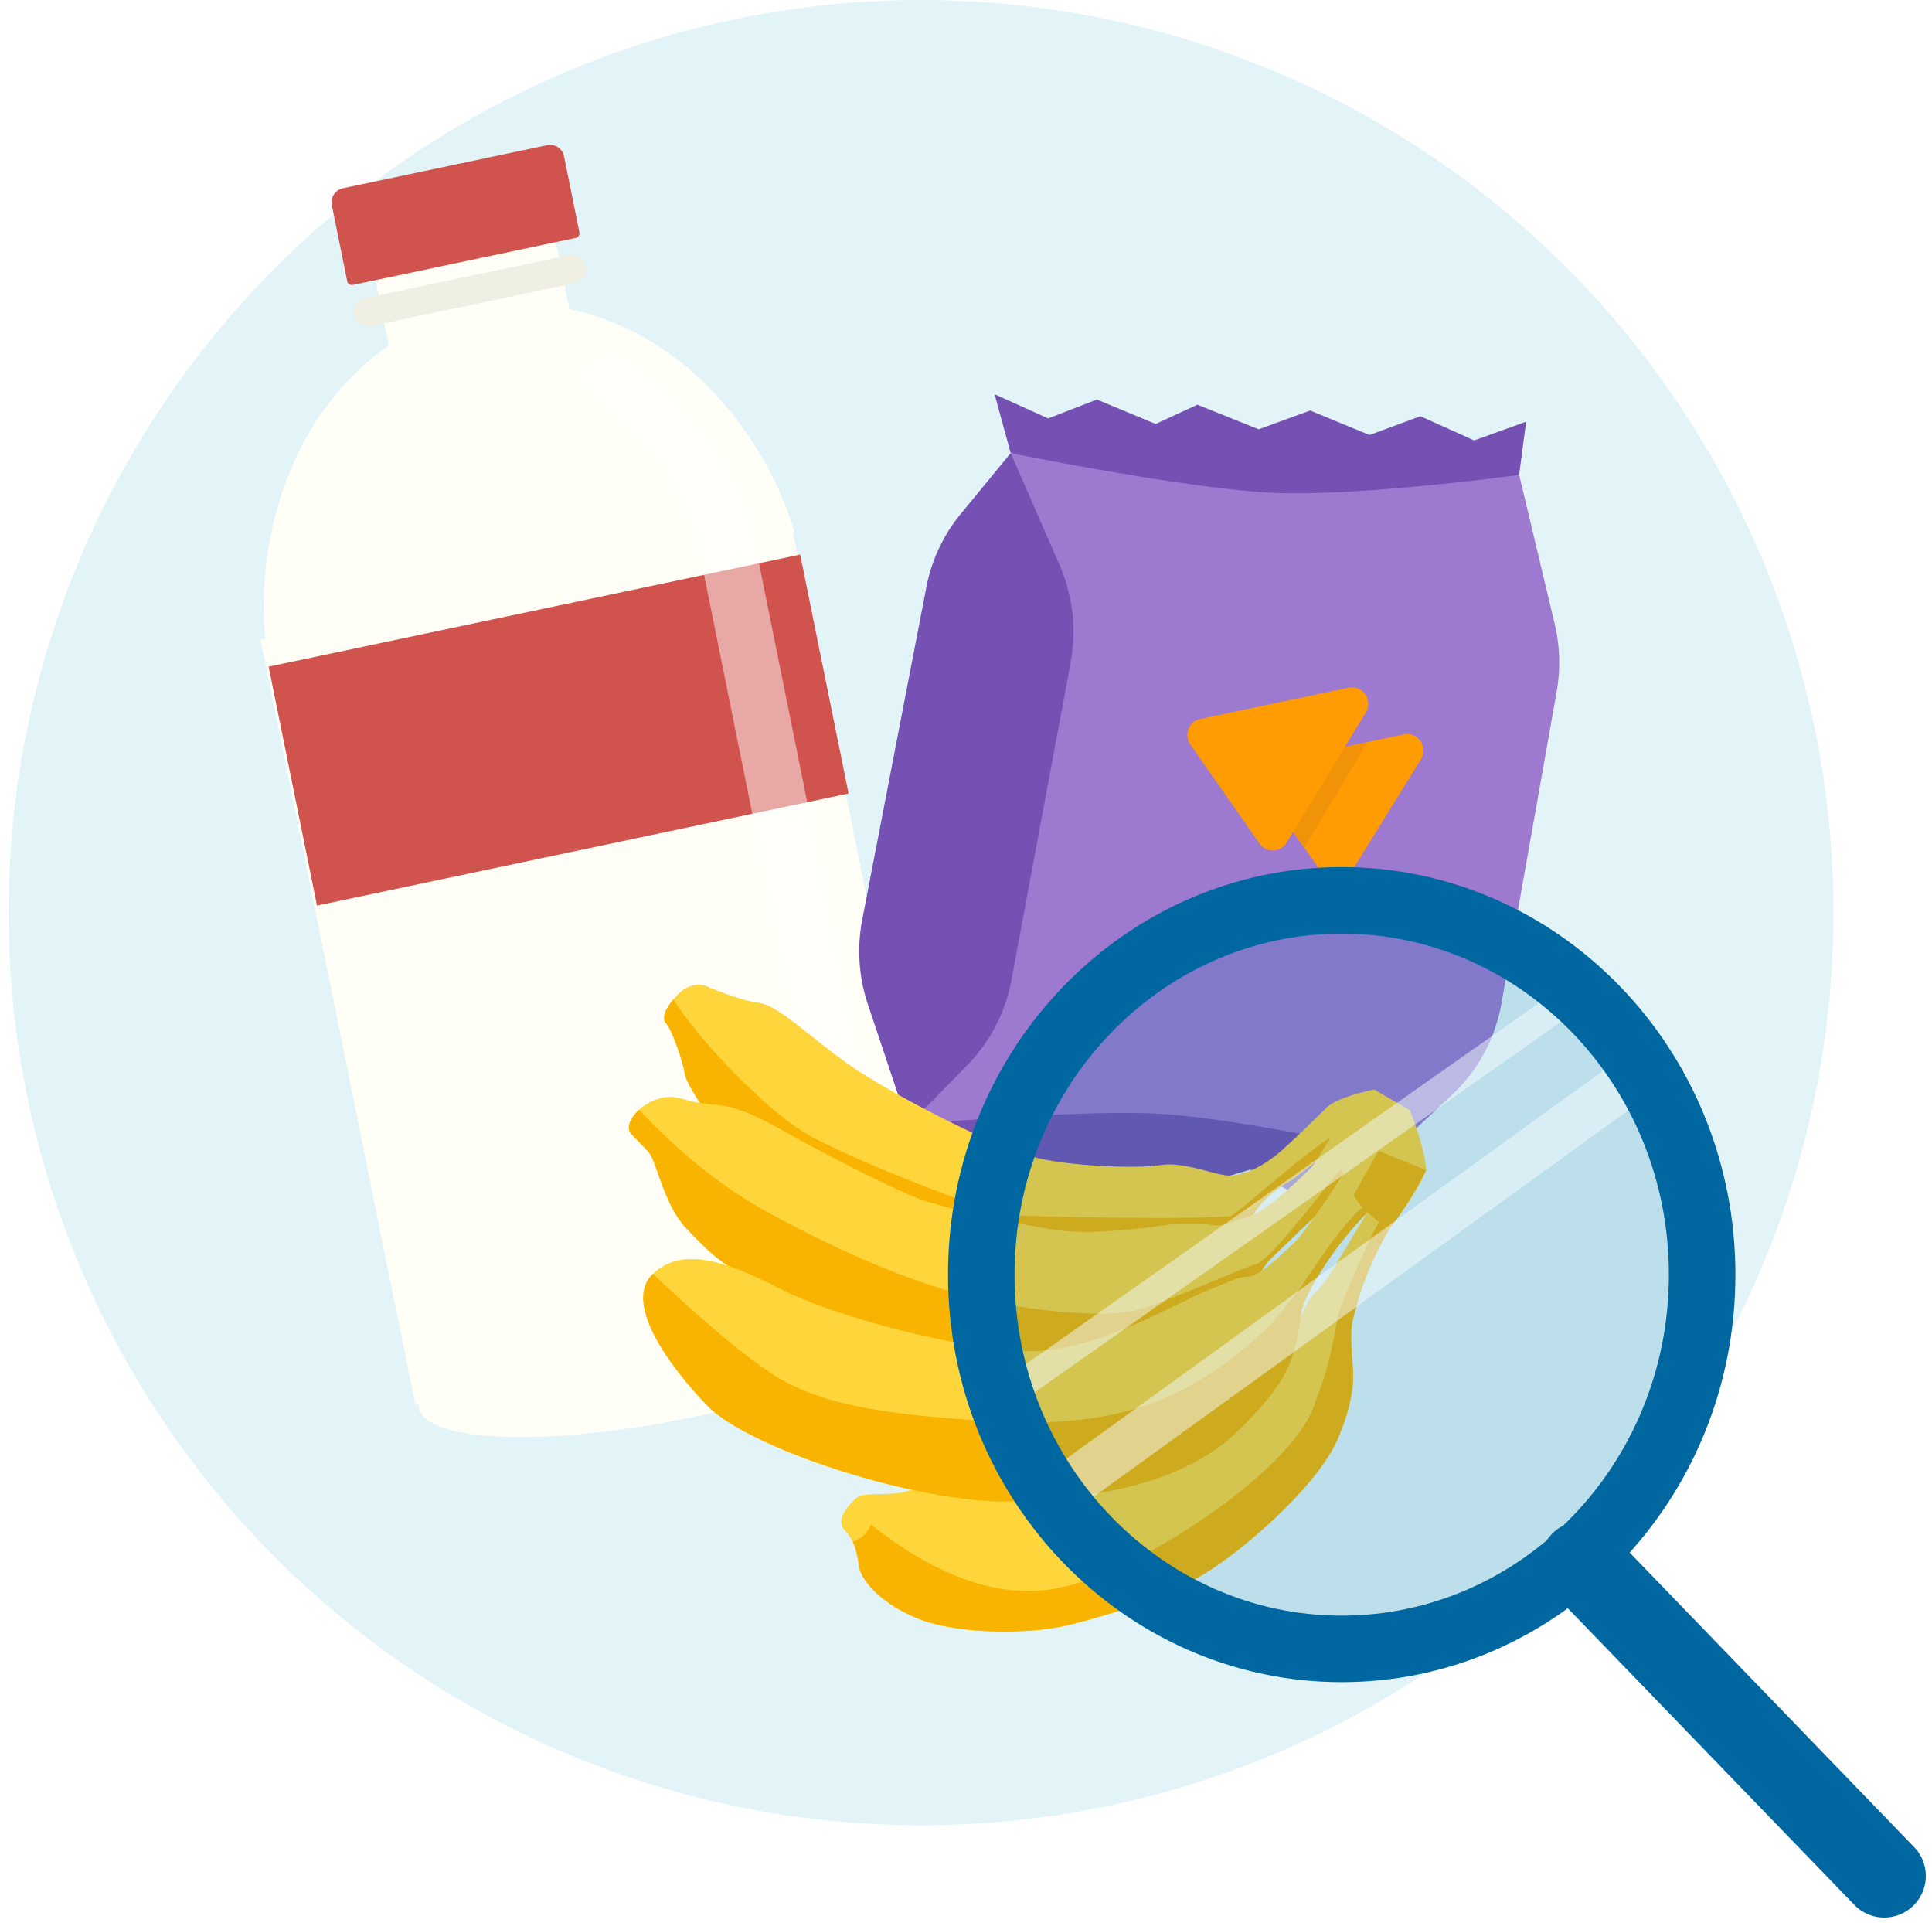
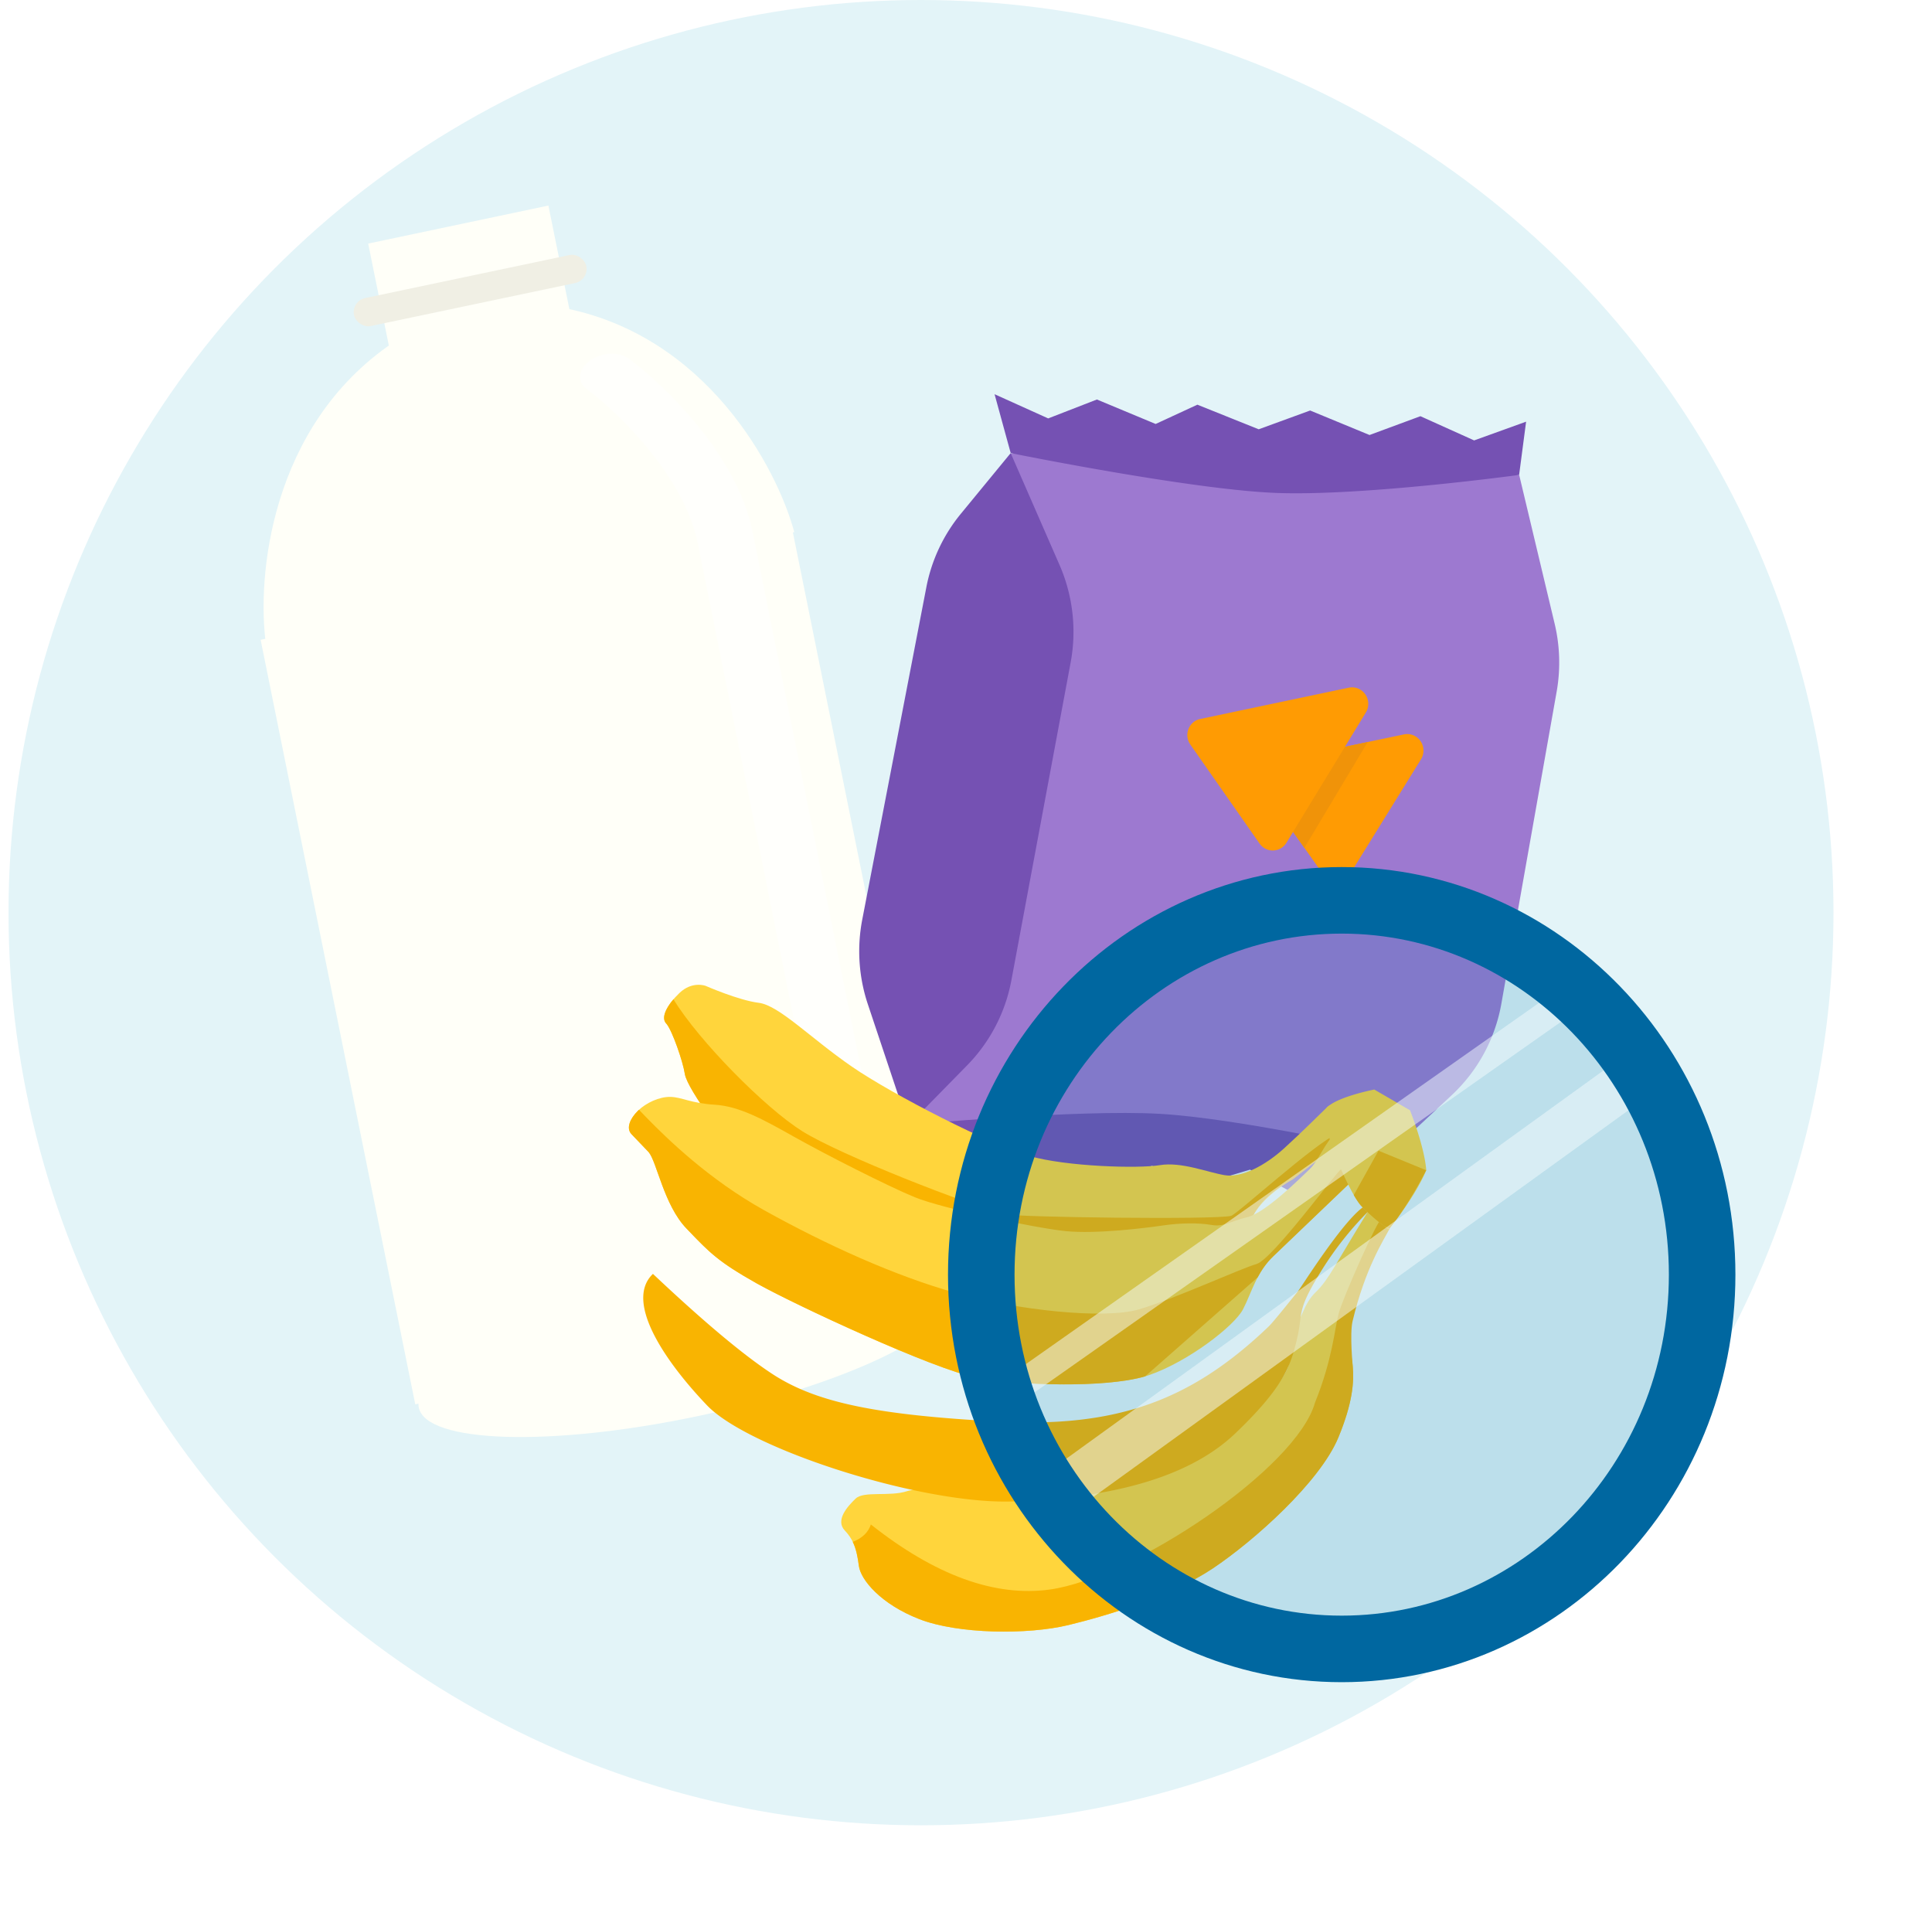
<svg xmlns="http://www.w3.org/2000/svg" width="206" height="205" fill="none">
  <ellipse cx="98.202" cy="97.297" fill="#E3F4F8" rx="97.294" ry="97.297" />
  <path fill="#111" fill-opacity=".1" fill-rule="evenodd" d="M157.795 56.272c-3.343-.634-5.457 7.23-7.235 11.256-1.778 4.026-4.029 8.23-9.901 9.235-5.872 1.004-11.205-.957-13.822-.055-2.617.902-5.457 2.12-6.257 3.93-.799 1.81 2.343 2.76 6.22 2.746 3.876-.013 12.026 1.067 16.497.592 4.471-.474 10.153-4.722 11.609-8.02 1.456-3.297 6.232-19.051 2.889-19.684Z" clip-rule="evenodd" />
  <g filter="url(#a)">
    <path fill="#FFFFF8" d="m39.259 25.968 19.215-4.053 2.51 12.393-19.216 4.054z" />
    <path fill="#FFFFF8" d="M41.892 36.54C28.754 45.442 27.39 61.624 28.348 68.602l29.47-6.22-5.668-28.005-10.258 2.165Z" />
    <path fill="#FFFFF8" d="M59.81 32.777c15.517 2.852 23.052 17.155 24.88 23.95l-29.47 6.22-5.667-28.006 10.257-2.164Z" />
    <ellipse cx="28.933" cy="7.022" fill="#FFFFF8" rx="28.933" ry="7.022" transform="matrix(.979 -.206 .198 .98 43.263 143.176)" />
    <path fill="#FFFFF8" d="m27.79 68.21 56.648-11.96 16.489 81.508-56.649 11.96z" />
-     <path fill="#D0534D" d="m28.643 71.072 56.676-11.95 5.157 25.47L33.8 96.544zM35.381 21.877a1.54 1.54 0 0 1 1.19-1.81l21.77-4.59a1.511 1.511 0 0 1 1.796 1.181l1.64 8.102a.514.514 0 0 1-.397.604l-23.76 5.01a.504.504 0 0 1-.598-.394l-1.64-8.103Z" />
    <rect width="25.303" height="3.043" fill="#F0EFE4" rx="1.522" transform="matrix(.979 -.206 .198 .98 37.443 32.09)" />
    <path fill="#fff" fill-opacity=".5" fill-rule="evenodd" d="M62.894 38.441c1.245-.898 3.112-.99 4.17-.207 3.677 2.722 11.52 10.197 13.193 18.481l15.093 74.761c.23 1.142-.894 2.344-2.512 2.685-1.618.342-3.116-.307-3.346-1.449L74.399 57.951c-1.443-7.15-8.473-13.97-11.844-16.466-1.058-.783-.906-2.146.339-3.044Z" clip-rule="evenodd" />
  </g>
  <g fill-rule="evenodd" clip-rule="evenodd">
    <path fill="#9D79D0" d="m161.983 50.633 3.782 15.864c.566 2.374.639 4.84.214 7.24l-5.893 33.249a17.511 17.511 0 0 1-5.272 9.747l-6.638 6.197-51.546-2.514 11.159-72.074 54.194 2.291Z" />
    <path fill="#7551B3" d="m107.763 48.306 5.206 11.914a17.835 17.835 0 0 1 1.19 10.4l-6.317 33.873a17.523 17.523 0 0 1-4.702 9.063l-6.292 6.414-4.314-12.907a17.83 17.83 0 0 1-.597-9.024l6.834-35.426a17.56 17.56 0 0 1 3.665-7.823l5.327-6.483ZM106.046 42.027l5.718 2.58 5.194-2.017 6.263 2.609 4.449-2.056 6.54 2.623 5.485-2.002 6.331 2.612 5.425-2.005 5.729 2.581 5.541-1.998-.745 5.677s-16.903 2.307-26.082 1.913c-9.179-.394-28.127-4.239-28.127-4.239l-1.721-6.278Z" />
    <path fill="#7551B3" d="M96.888 119.913s18.043-1.665 26.756-1.168c8.714.497 24.493 4.09 24.493 4.09l-.526 4.832-4.125-2.254-5.686 1.722-4.519-2.438-6.185 1.857-4.244-2.261-6.604 1.672-5.115-2.309-6.356 1.686-4.395-2.269-5.556 1.603 2.062-4.763Z" />
    <path fill="#FF9B03" d="m151.514 80.95-7.558 12.21a1.703 1.703 0 0 1-2.376.542 1.747 1.747 0 0 1-.481-.461l-6.546-9.253a1.768 1.768 0 0 1 .389-2.445c.195-.142.417-.241.653-.29l14.104-2.958c.931-.195 1.845.415 2.042 1.363.092.445.011.908-.227 1.292Z" />
    <path fill="#F09309" d="m145.825 79.117-6.746 11.277-4.525-6.397a1.777 1.777 0 0 1-.286-.65l2.235-2.275 9.322-1.955Z" />
    <path fill="#FF9B03" d="m145.635 75.958-8.467 13.89c-.5.82-1.562 1.07-2.372.558a1.755 1.755 0 0 1-.496-.476l-7.378-10.55a1.768 1.768 0 0 1 .402-2.443c.192-.14.411-.236.643-.285l15.845-3.339c.931-.196 1.846.413 2.043 1.361.092.442.013.901-.22 1.284Z" />
  </g>
  <g fill-rule="evenodd" clip-rule="evenodd">
    <path fill="#FFD53C" d="M72.448 105.862c-1.364 1.305-2.01 2.628-1.41 3.256.6.628 1.792 4.061 1.978 5.342.186 1.28 3.447 5.727 3.447 5.727l19.73 18.504s16.4 2.638 17.622 2.624c1.221-.013 17.915-5.921 17.915-5.921s.647-3.086 1.739-5.496c1.092-2.41 4.359-4.17 4.359-4.17l4.977-3.855s-.042-5.041-1.29-3.847c-1.248 1.194-2.599 2.581-4.608 4.408-2.01 1.827-4.526 3.154-6.334 2.85-1.808-.303-4.622-1.447-6.898-1.068-2.275.379-9.938.166-13.933-.981-3.996-1.147-14.495-6.48-18.912-9.523-4.417-3.043-7.767-6.535-9.923-6.801-2.156-.265-5.67-1.809-5.67-1.809s-1.424-.545-2.789.76Z" />
    <path fill="#F9B401" d="m142.712 120.789.061-.026.015.423c.004.145.007.295.009.45l.003.236-4.976 3.855c-2.179 1.174-3.632 2.564-4.36 4.171-.122.269-.24.545-.354.827-.242.146-.427.235-.542.26l-.41.085c-3.567.713-14.005 2.183-31.314 4.41l-17.308-8.656-7.078-6.638-.304-.416c-1.929-2.661-2.973-4.411-3.133-5.25l-.01-.061c-.18-1.244-1.31-4.519-1.925-5.281l-.053-.06c-.497-.52-.14-1.516.772-2.583 2.735 4.462 9.778 11.584 13.716 14.051 4.16 2.606 17.915 7.944 21.622 8.868 1.283.32 22.429.597 24.121.168.65-.165 8.894-7.732 11.448-8.833Z" />
    <path fill="#FFD53C" d="M142.501 120.676c-1.353 1.294-1.865 3.014-2.861 3.967-.996.953-4.711 4.652-6.632 5.114-1.922.462-2.46 1.07-3.84.833-1.38-.237-3.282-.219-5.152.054-1.869.273-7.108.931-10.366.608-3.259-.324-13.192-2.42-16.09-3.607-2.9-1.187-9.599-4.599-12.898-6.456-3.298-1.857-5.83-3.249-8.438-3.414-2.609-.164-3.508-.805-4.725-.834-1.217-.03-2.604.643-3.436 1.439-.831.795-1.36 1.874-.724 2.54l1.787 1.867c.888.929 1.624 5.626 4.055 8.167 2.431 2.542 3.344 3.528 7.454 5.839 4.11 2.312 18.9 9.181 23.393 10.051 4.493.869 14.313 1.195 18.489-.243 4.177-1.438 9.107-5.241 10.031-7.038.924-1.797 1.407-3.903 3.231-5.647l4.139-3.96 4.513-4.317s-.578-6.256-1.93-4.963Z" />
    <path fill="#F9B401" d="m144.309 125.754-8.532 8.163c-.742.709-1.263 1.479-1.681 2.264l-11.998 10.554c-4.381 1.284-13.722.951-18.072.11-4.442-.86-18.947-7.584-23.248-9.97l-.145-.081c-3.931-2.211-4.938-3.209-7.145-5.516l-.31-.322c-2.38-2.49-3.135-7.049-4-8.107l-.054-.061-1.787-1.867c-.615-.644-.141-1.673.642-2.46l.082-.08.071-.067.786.816c2.256 2.318 6.722 6.649 12.576 9.902 6.638 3.689 13.945 6.998 20.45 8.82 6.504 1.821 15.759 2.832 19.493 1.742 3.734-1.09 10.784-4.332 12.541-4.837 1.714-.492 8.717-10.113 9.011-10.081.364.04.773.358 1.229.955l.091.123Z" />
    <path fill="#FFD53C" d="M145.831 129.205c-3.309 5.316-4.133 7.199-5.508 8.514-1.375 1.315-1.465 2.923-2.337 3.758-.873.835.118 1.607-.579 4.05-.697 2.443-7.151 9.222-11.062 10.581-3.91 1.359-13.857 4.287-18.117 3.69-4.26-.597-9.632-1.429-11.515-.822-1.883.607-4.605-.048-5.477.787-.873.835-2.21 2.31-1.146 3.421 1.062 1.111 1.292 2.31 1.49 3.773.199 1.462 2.325 4.059 6.453 5.662 4.129 1.603 11.544 1.672 15.842.639 4.299-1.034 11.024-3.099 15.438-6.047 4.413-2.948 11.427-9.221 13.39-13.96 1.963-4.739 1.661-7.089 1.359-8.869-.301-1.781-.355-3.601.361-5.566.715-1.966 3.18-7.081 3.901-8.751.722-1.671.816-6.177-2.493-.86Z" />
    <path fill="#F9B401" d="M140.215 149.526c1.873-4.625 2.083-7.857 2.527-9.522.443-1.665 4.351-10.43 4.498-9.919.06.207 1.455-.131.943.872-.598 1.169-2.615 4.204-3.965 9.897-.32 1.349.021 4.822.021 4.822.147 1.652-.01 3.892-1.536 7.575-1.963 4.739-8.976 11.012-13.39 13.96-4.413 2.948-11.139 5.013-15.437 6.047-4.299 1.033-11.713.964-15.842-.639-4.13-1.603-6.255-4.2-6.453-5.663-.13-.955-.273-1.798-.653-2.578 1.016-.399 1.658-1.017 1.928-1.852 6.877 5.434 13.242 7.745 19.095 6.932 8.78-1.218 26.295-12.871 28.264-19.932Z" />
-     <path fill="#FFD53C" d="M128.611 137.624c-2.296.862-11.244 6.236-18.171 6.409-6.927.174-21.352-3.581-27.202-6.607-5.85-3.025-10.535-4.571-13.622-1.618-3.087 2.953 1.317 9.363 5.77 14.018 4.452 4.655 22.878 10.581 32.604 10.243 9.726-.338 18.487-2.248 23.735-7.268 5.248-5.02 5.919-7.31 6.576-10.11s-.125-2.855 2.562-7.178c2.688-4.323 6.353-7.629 6.353-7.629l-3.435-3.592s-4.214 6.685-5.803 8.205c-1.588 1.519-3.762 3.599-4.951 3.623-1.189.023-2.119.641-4.416 1.504Z" />
    <path fill="#F9B401" d="m146.53 128.523-.034.033a35.467 35.467 0 0 0-5.629 6.958l-.253.411c-2.385 3.918-1.674 4.059-2.309 6.767l-.111.462c-.635 2.6-1.509 4.906-6.466 9.647-5.247 5.02-14.008 6.931-23.734 7.269-9.726.338-28.152-5.588-32.605-10.243l-.272-.287c-4.311-4.58-8.435-10.71-5.59-13.64l.092-.091.95.891c4.9 4.571 8.795 7.809 11.686 9.716l.281.183c4.586 2.916 10.844 4.258 23.936 4.955 12.575.67 20.52-2.214 28.795-10.13.557-.533 2.639-3.177 3.145-3.771l.288-.426c1.273-1.916 5.518-8.424 7.234-8.833.551-.132.64-.101.596.129Z" />
    <path fill="#FFD53C" d="M146.534 116.157s-3.821.739-5.004 1.869c-1.182 1.131 2.27 9.129 3.649 10.57a20.49 20.49 0 0 0 2.895 2.474s2.722-3.308 4.001-6.309c-.197-2.573-1.735-6.397-1.735-6.397l-3.806-2.207Z" />
    <path fill="#F9B401" d="m152.066 124.76-5.083-2.084-2.636 4.729c.311.536.596.953.824 1.191a20.476 20.476 0 0 0 2.464 2.163l.528.191c.159-.198.498-.629.924-1.211a42.978 42.978 0 0 0 2.972-4.962l.007-.016v-.001Z" />
  </g>
  <ellipse cx="143.061" cy="135.886" fill="#007CB0" fill-opacity=".5" opacity=".35" rx="37.883" ry="39.211" style="mix-blend-mode:darken" />
  <path stroke="#F4FDFE" stroke-linecap="round" stroke-width="3" d="m166.898 106.78-57.734 40.635" opacity=".5" />
  <path stroke="#F4FDFE" stroke-linecap="round" stroke-width="5" d="m173.825 115.145-61.198 44.221" opacity=".5" />
  <path stroke="#0067A0" stroke-width="7.094" d="M181.491 135.888c0 22.154-17.32 39.903-38.431 39.903-21.111 0-38.432-17.749-38.432-39.903s17.321-39.903 38.432-39.903 38.431 17.749 38.431 39.903Z" />
-   <path stroke="#0067A0" stroke-linecap="round" stroke-width="8.867" d="M168.656 166.618 200.907 200" />
  <defs>
    <filter id="a" width="81.333" height="145.567" x="23.885" y="11.54" color-interpolation-filters="sRGB" filterUnits="userSpaceOnUse">
      <feFlood flood-opacity="0" result="BackgroundImageFix" />
      <feColorMatrix in="SourceAlpha" result="hardAlpha" values="0 0 0 0 0 0 0 0 0 0 0 0 0 0 0 0 0 0 127 0" />
      <feOffset />
      <feGaussianBlur stdDeviation="1.952" />
      <feColorMatrix values="0 0 0 0 0.259 0 0 0 0 0.259 0 0 0 0 0.259 0 0 0 0.05 0" />
      <feBlend in2="BackgroundImageFix" result="effect1_dropShadow_68_92132" />
      <feBlend in="SourceGraphic" in2="effect1_dropShadow_68_92132" result="shape" />
    </filter>
  </defs>
</svg>